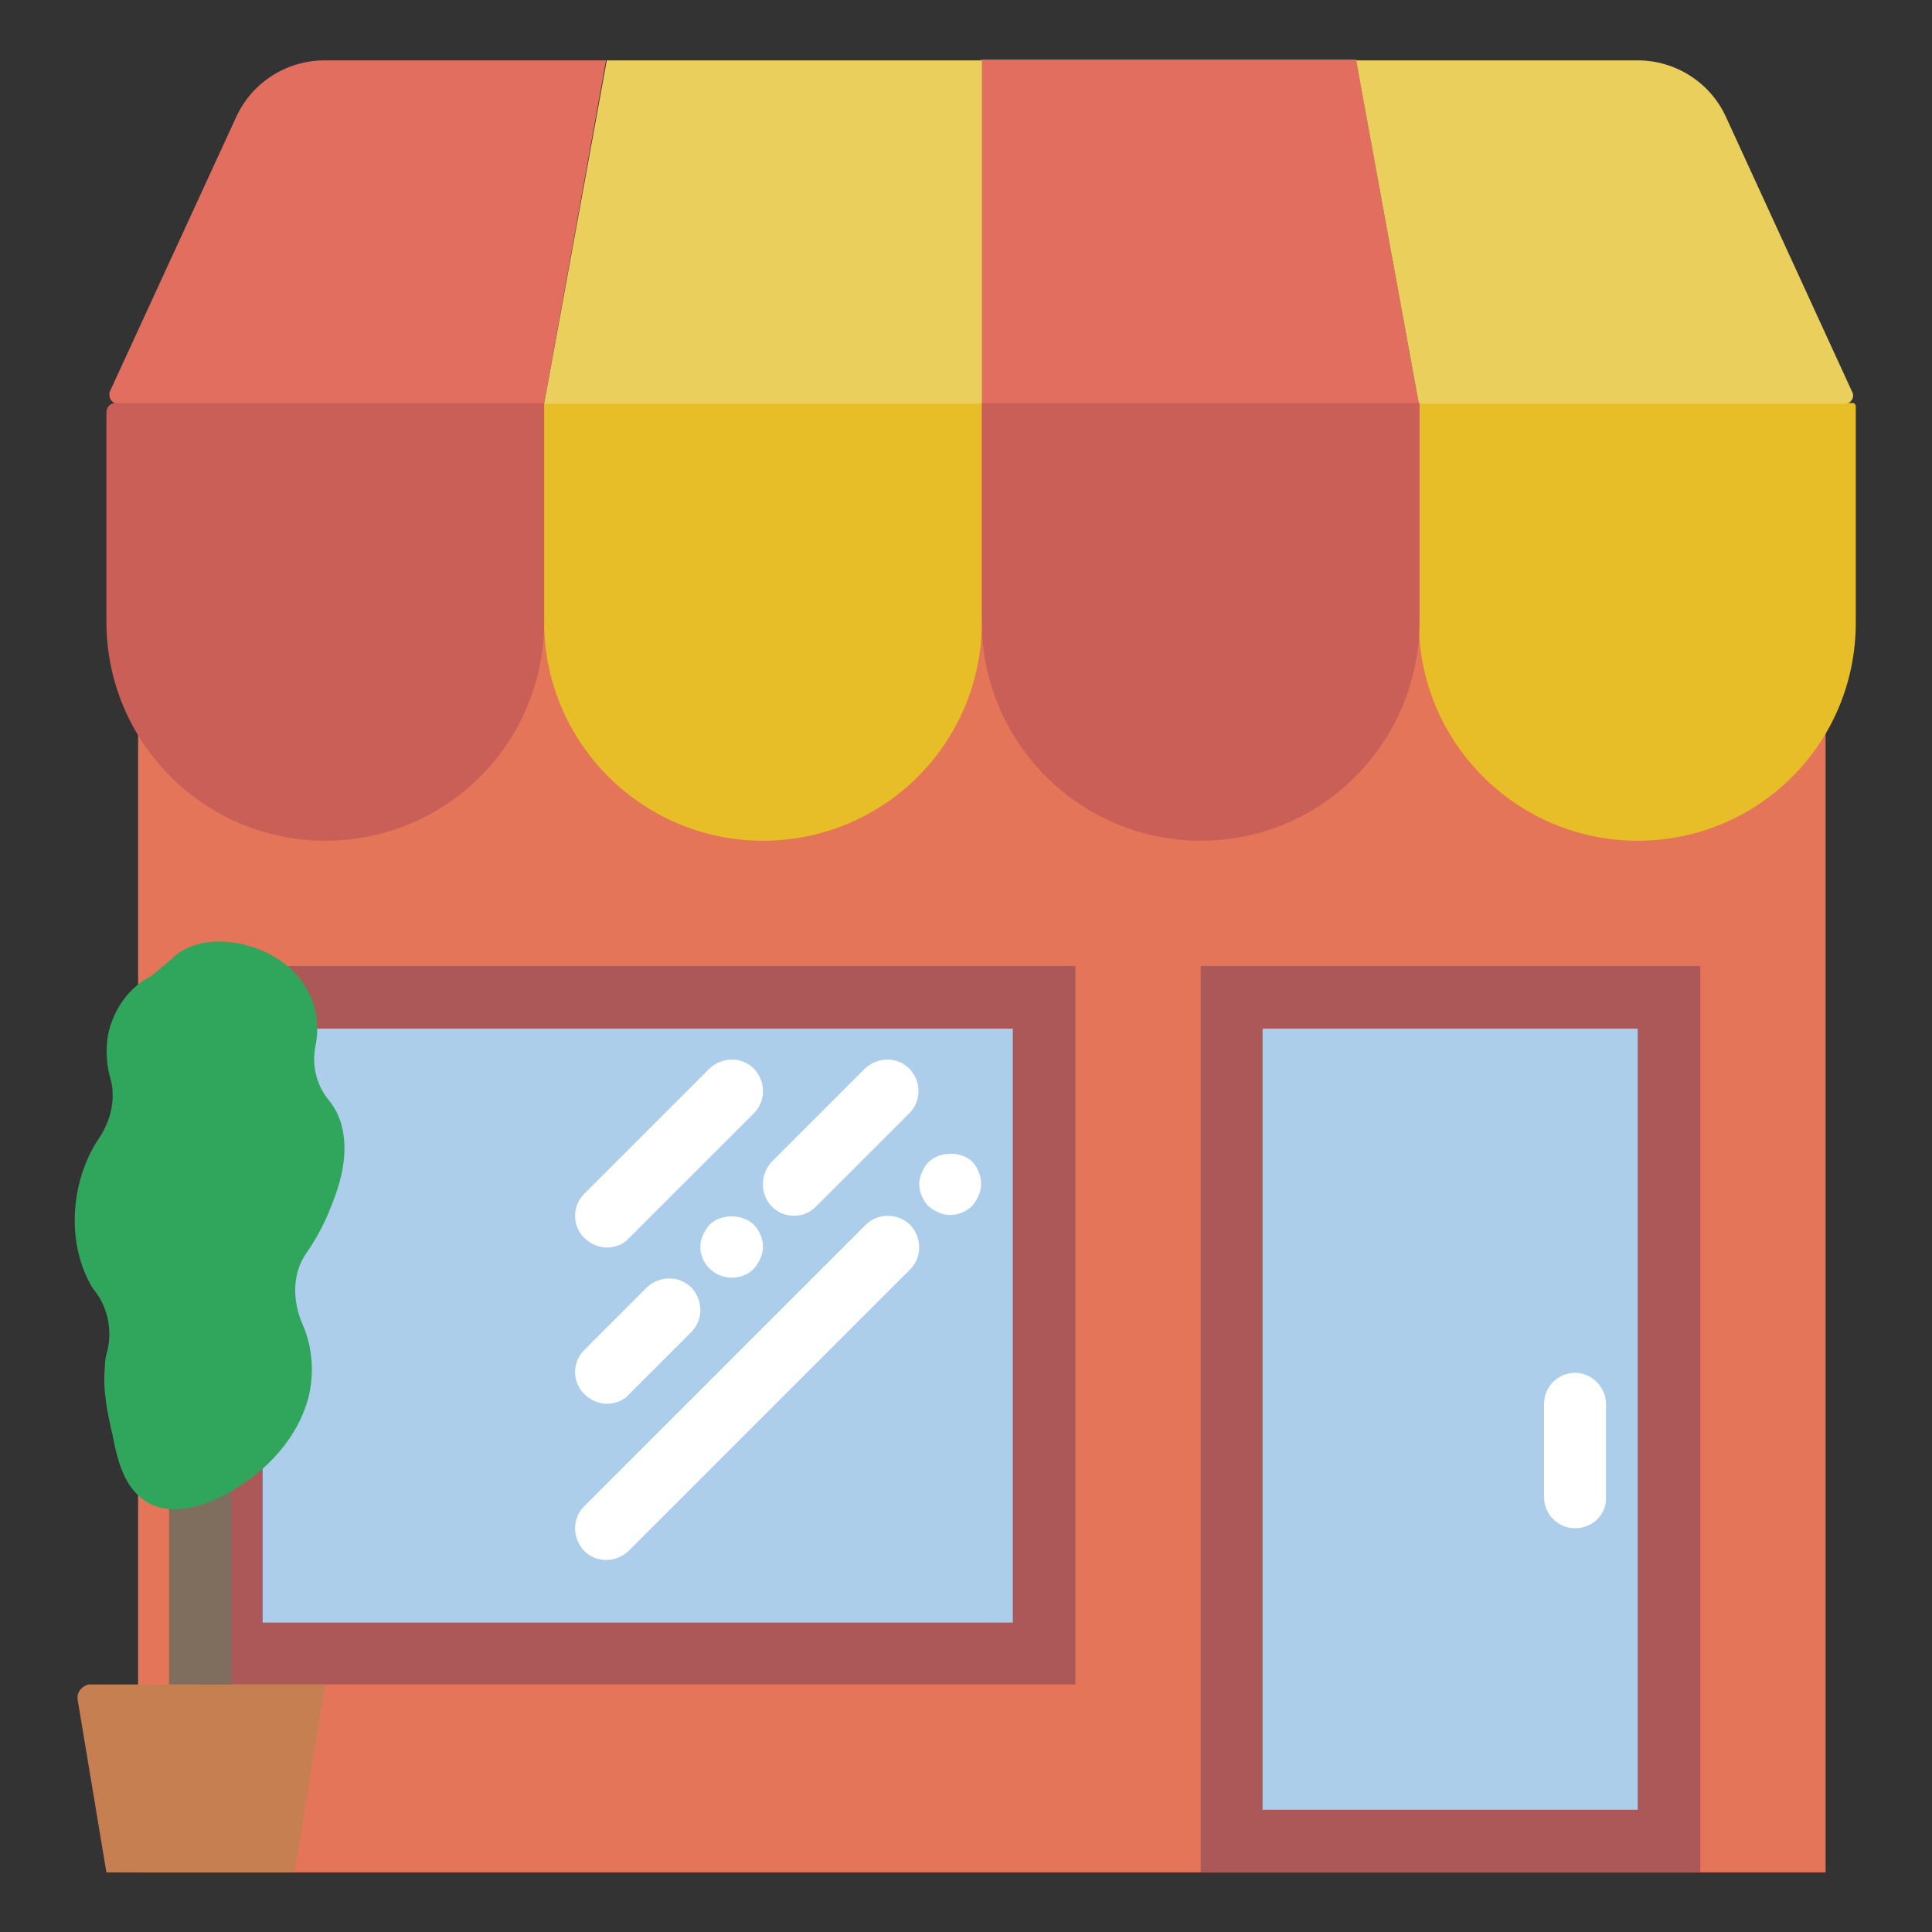
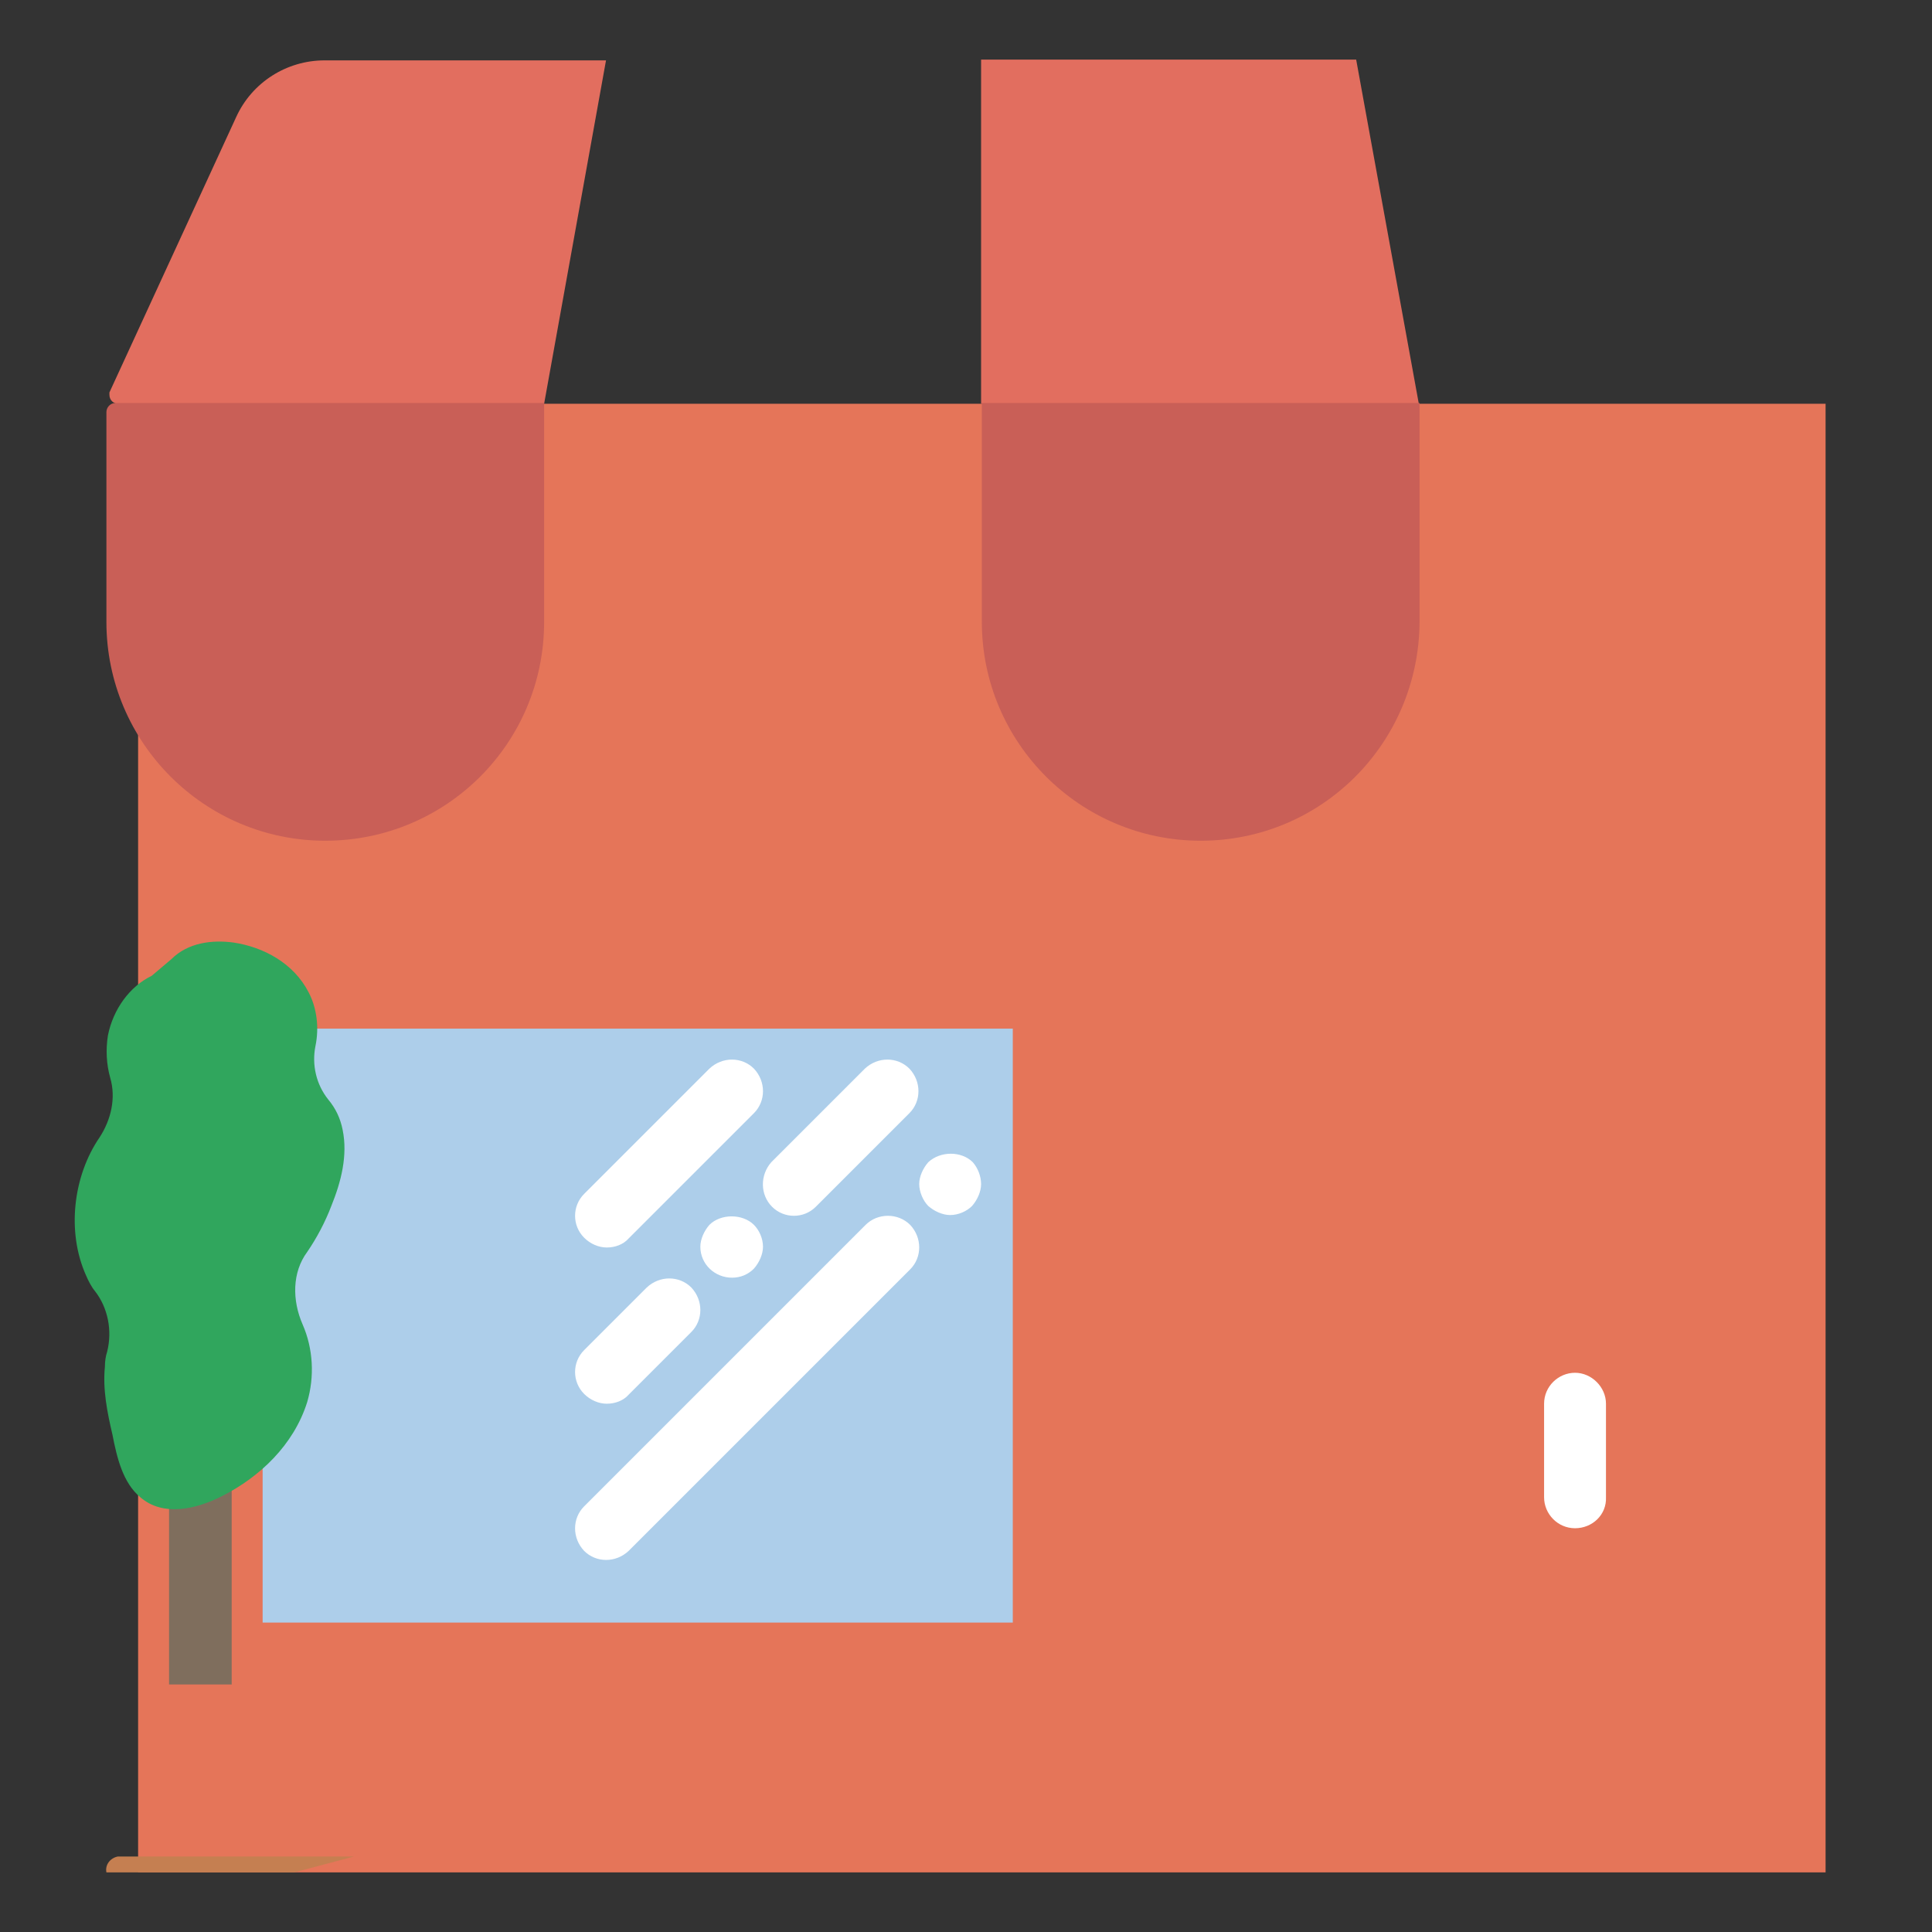
<svg xmlns="http://www.w3.org/2000/svg" version="1.1" x="0px" y="0px" viewBox="0 0 256 256" enable-background="new 0 0 256 256" xml:space="preserve">
  <rect x="0" y="0" width="256" height="256" fill="#333333" stroke="none" />
  <g>
    <path fill="#e57559" d="M18.3,53.5v194.6h223.6V53.5H18.3z" />
-     <path fill="#ac5859" d="M26.6,128h115.9v95.2H26.6V128z" />
    <path fill="#adceea" d="M34.8,136.3h99.4v78.7H34.8V136.3z" />
    <path fill="#e26e5f" d="M72.1,53.5H15.7c-0.7,0-1.2-0.5-1.2-1.2c0-0.1,0-0.2,0-0.3l16.8-36.5c2.1-4.6,6.7-7.5,11.7-7.5h37.3 L72.1,53.5z M188,53.5h-58V7.9h49.7L188,53.5z" />
-     <path fill="#e7be27" d="M101.1,111.4c-16,0-29-13-29-29l0,0v-29h58v29C130.1,98.5,117.1,111.4,101.1,111.4L101.1,111.4z M217,111.4 c-16,0-29-13-29-29v-29h57.5c0.2,0,0.4,0.2,0.4,0.4v28.5C246,98.5,233,111.4,217,111.4L217,111.4z" />
-     <path fill="#ebcf5d" d="M130.1,53.5h-58l8.3-45.5h49.7V53.5z M244.5,53.5H188l-8.3-45.5H217c5,0,9.6,2.9,11.7,7.5l16.8,36.6 c0.2,0.6-0.2,1.2-0.8,1.4C244.7,53.5,244.6,53.5,244.5,53.5L244.5,53.5z" />
    <path fill="#c95f57" d="M43.1,111.4c-16,0-29-13-29-29l0,0V54.6c0-0.6,0.5-1.2,1.2-1.2h56.8v29C72.1,98.5,59.1,111.4,43.1,111.4 L43.1,111.4z M159.1,111.4c-16,0-29-13-29-29v-29h58v29C188,98.5,175.1,111.4,159.1,111.4L159.1,111.4z" />
-     <path fill="#ac5859" d="M159.1,128h66.2v120.1h-66.2V128z" />
-     <path fill="#adceea" d="M167.3,136.3H217v103.5h-49.7V136.3z" />
    <path fill="#ffffff" d="M208.7,202.5c-2.3,0-4.1-1.9-4.1-4.1V186c0-2.3,1.9-4.1,4.1-4.1s4.1,1.9,4.1,4.1v12.4 C212.9,200.7,211,202.5,208.7,202.5L208.7,202.5z" />
    <path fill="#ffffff" d="M80.4,165.3c1.1,0,2.2-0.4,2.9-1.2l16.6-16.6c1.6-1.6,1.6-4.2,0-5.9c-1.6-1.6-4.2-1.6-5.9,0l-16.6,16.6 c-1.6,1.6-1.6,4.2,0,5.8C78.2,164.8,79.3,165.3,80.4,165.3z M80.4,186c1.1,0,2.2-0.4,2.9-1.2l8.3-8.3c1.6-1.6,1.6-4.2,0-5.9 c-1.6-1.6-4.2-1.6-5.9,0l-8.3,8.3c-1.6,1.6-1.6,4.2,0,5.8C78.2,185.5,79.3,186,80.4,186z M94,162.3c-0.7,0.8-1.2,1.9-1.2,2.9 c0,2.3,1.9,4.1,4.2,4.1c1.1,0,2.1-0.4,2.9-1.2c0.7-0.8,1.2-1.9,1.2-2.9c0-1.1-0.5-2.2-1.2-2.9C98.4,160.8,95.5,160.8,94,162.3z  M102.3,159.9c1.6,1.6,4.2,1.6,5.8,0c0,0,0,0,0,0l12.4-12.4c1.6-1.6,1.6-4.2,0-5.9c-1.6-1.6-4.2-1.6-5.9,0l-12.4,12.4 C100.7,155.7,100.7,158.3,102.3,159.9C102.3,159.9,102.3,159.9,102.3,159.9z M114.7,162.3l-37.3,37.3c-1.6,1.6-1.6,4.2,0,5.9 c1.6,1.6,4.2,1.6,5.9,0l0,0l37.3-37.3c1.6-1.6,1.6-4.2,0-5.9C119,160.7,116.3,160.7,114.7,162.3z M128.9,154 c-1.5-1.5-4.3-1.5-5.9,0c-0.7,0.8-1.2,1.9-1.2,2.9s0.5,2.2,1.2,2.9c0.8,0.7,1.9,1.2,2.9,1.2c1.1,0,2.2-0.5,2.9-1.2 c0.7-0.8,1.2-1.9,1.2-2.9S129.6,154.8,128.9,154z" />
-     <path fill="#c57f51" d="M39,248.1H14.1l-3.8-22.8c-0.2-1,0.5-1.9,1.5-2.1c0.1,0,0.2,0,0.3,0h31L39,248.1z" />
+     <path fill="#c57f51" d="M39,248.1H14.1c-0.2-1,0.5-1.9,1.5-2.1c0.1,0,0.2,0,0.3,0h31L39,248.1z" />
    <path fill="#7f6e5d" d="M22.4,177.7h8.3v45.5h-8.3V177.7z" />
    <path fill="#30a65d" d="M43.9,159.8c1.3-3.2,2.2-6.7,1.5-10.1c-0.3-1.5-0.9-2.8-1.9-4c-1.6-2-2.2-4.6-1.7-7.1 c0.5-2.4,0.2-5-0.9-7.1c-2-3.9-6-6-9.9-6.6c-2.9-0.4-6.1,0-8.3,2.2l-2.6,2.2c-2.9,1.4-5.1,4.4-5.8,7.9c-0.3,1.9-0.2,3.8,0.3,5.6 c0.8,2.7,0.1,5.6-1.4,7.9c-3.5,5.1-4.4,12.5-1.8,18.3c0.3,0.7,0.7,1.5,1.2,2.1c1.7,2.2,2.3,5.2,1.6,8c-0.2,0.6-0.3,1.3-0.3,2 c-0.3,3,0.3,6,1,9c0.6,3.1,1.4,6.4,3.7,8.3c3,2.6,7.4,1.6,10.9-0.2c4.9-2.5,9.4-6.7,11.2-12.4c1-3.4,0.8-7.1-0.6-10.3 c-1.4-3.2-1.4-6.9,0.6-9.6C42,164,43.1,161.9,43.9,159.8z" />
  </g>
</svg>